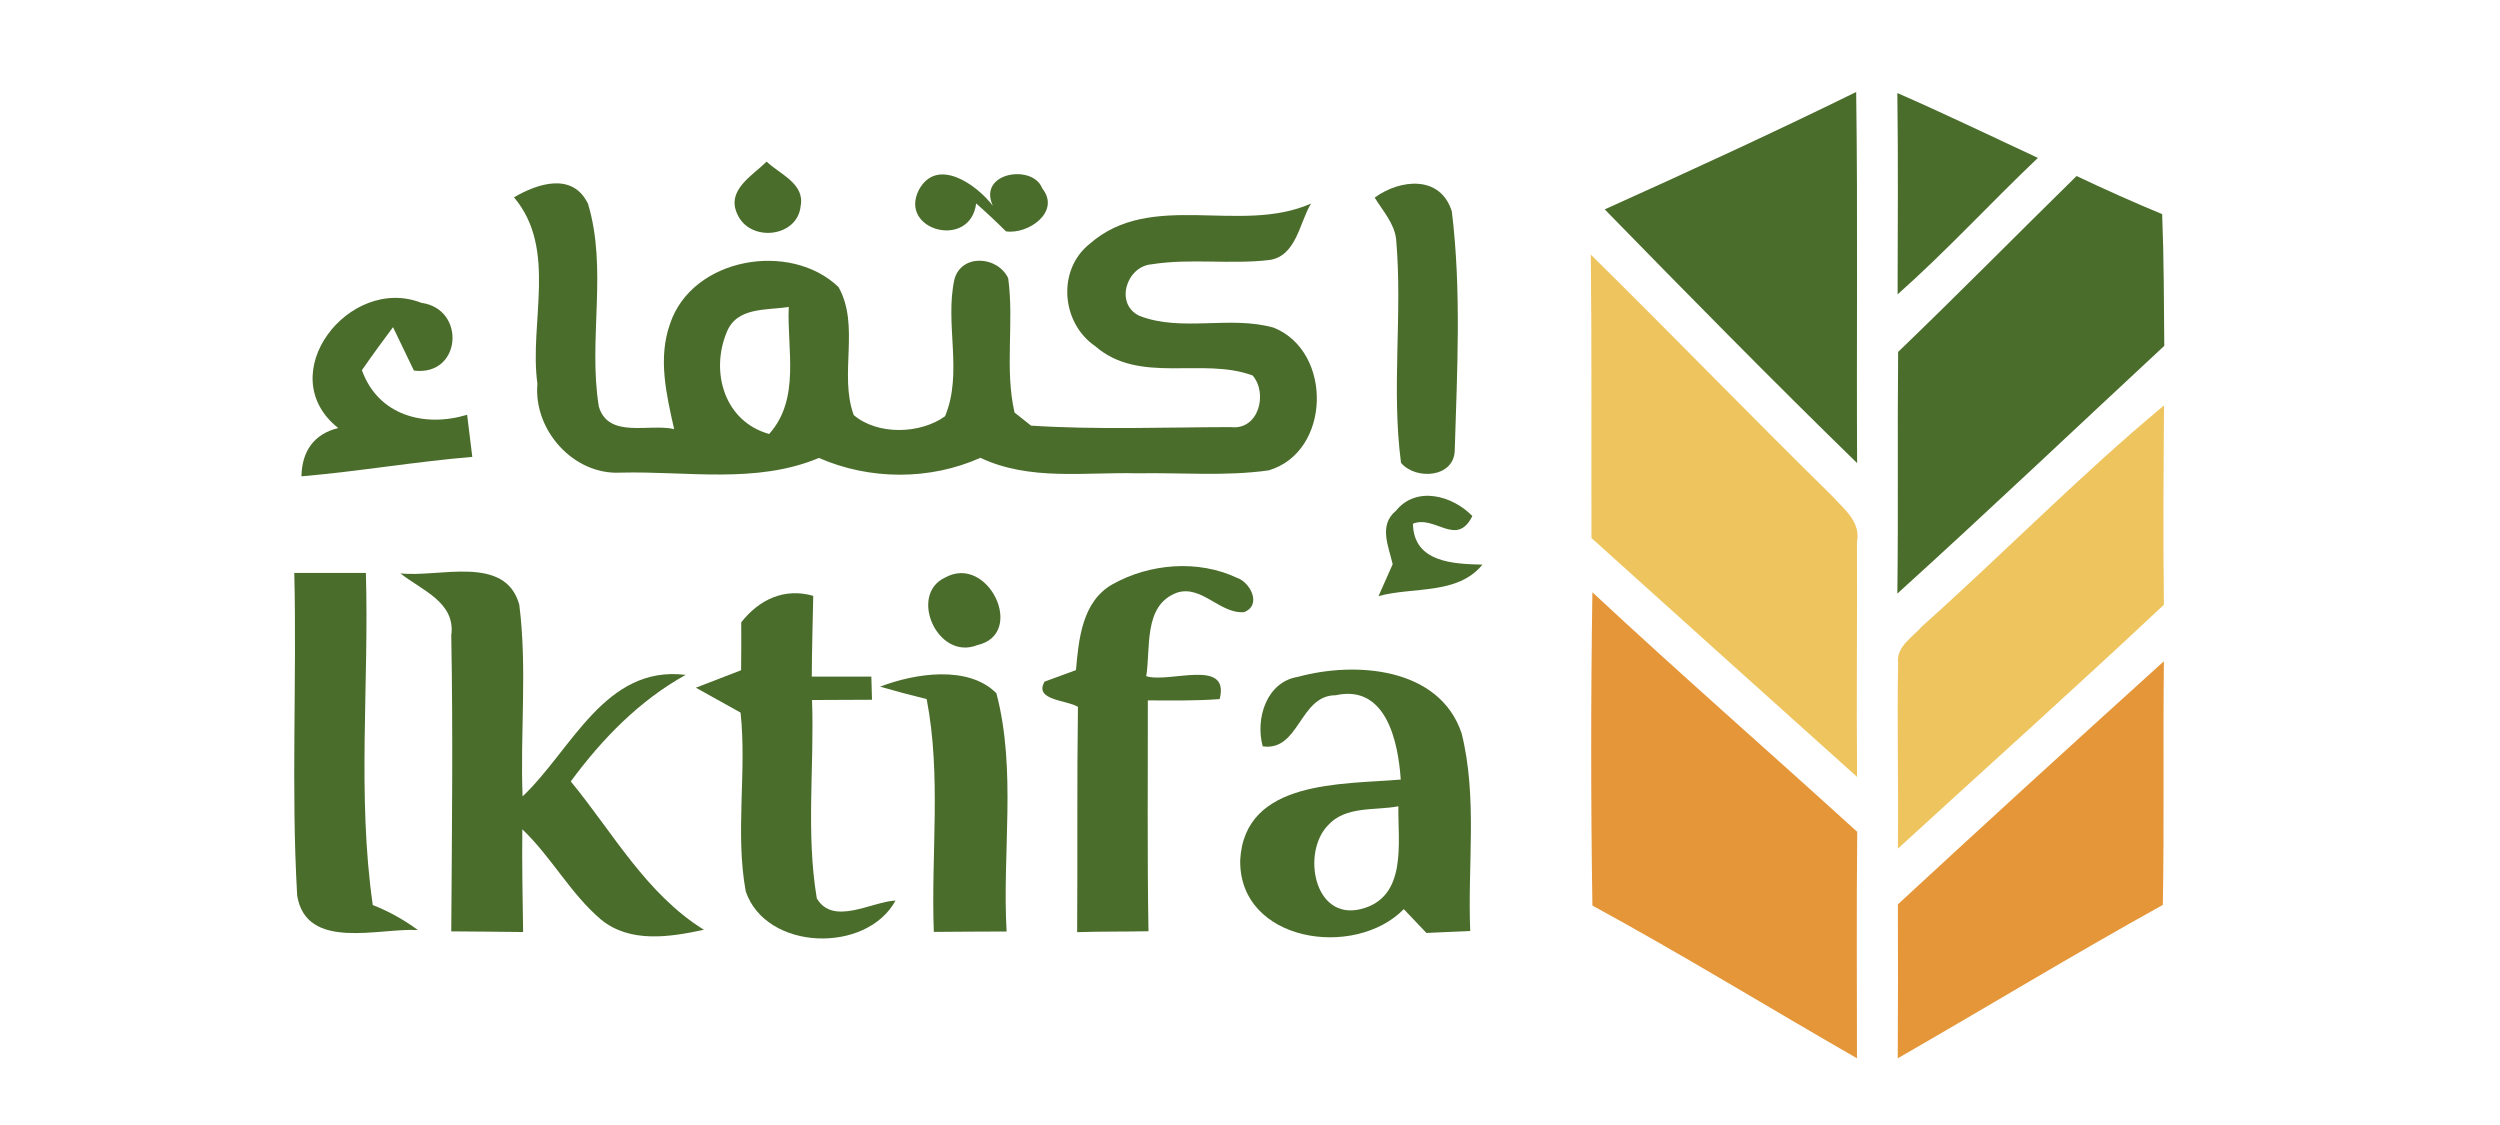
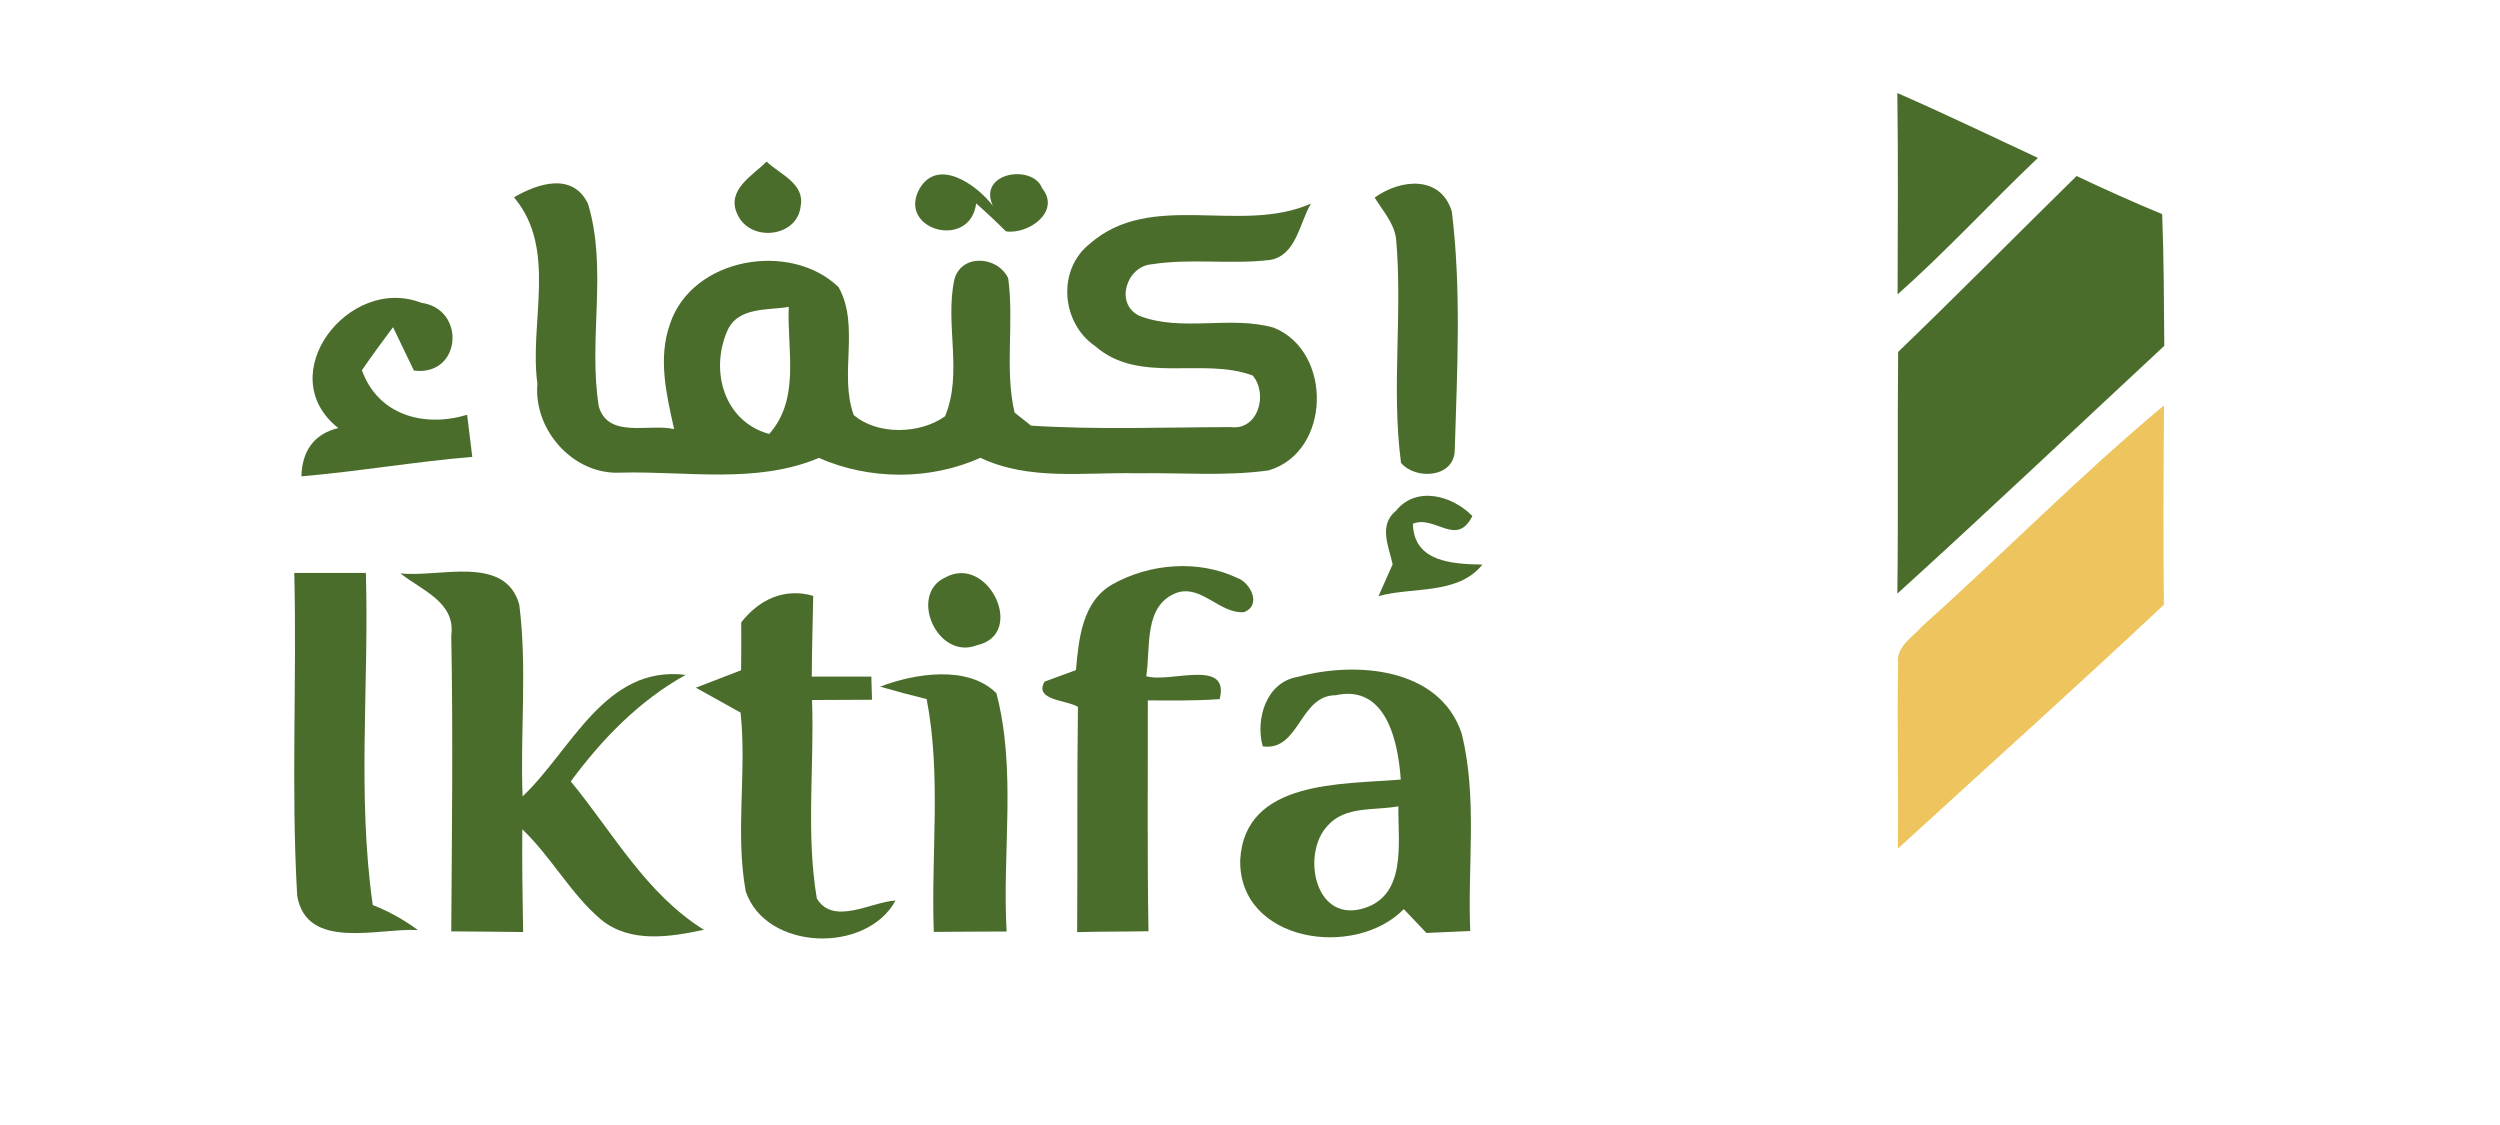
<svg xmlns="http://www.w3.org/2000/svg" width="100pt" height="45pt" viewBox="0 0 153 85" version="1.1">
  <g id="#4a6d2bff">
-     <path fill="#4a6d2b" opacity="1.00" d=" M 103.30 15.82 C 109.67 12.95 116.03 10.03 122.30 6.95 C 122.43 16.29 122.32 25.64 122.37 34.99 C 115.92 28.70 109.60 22.27 103.30 15.82 Z" />
    <path fill="#4a6d2b" opacity="1.00" d=" M 125.41 7.03 C 128.99 8.59 132.50 10.29 136.03 11.93 C 132.46 15.32 129.12 18.97 125.43 22.24 C 125.44 17.17 125.48 12.10 125.41 7.03 Z" />
    <path fill="#4a6d2b" opacity="1.00" d=" M 37.75 16.15 C 36.93 14.35 38.92 13.26 39.98 12.21 C 40.96 13.16 42.88 13.87 42.55 15.56 C 42.32 17.96 38.68 18.34 37.75 16.15 Z" />
    <path fill="#4a6d2b" opacity="1.00" d=" M 51.47 14.37 C 52.83 11.81 55.85 13.94 57.07 15.55 C 55.90 13.01 60.10 12.37 60.80 14.23 C 62.22 15.99 59.76 17.73 58.06 17.48 C 57.33 16.75 56.58 16.05 55.81 15.37 C 55.37 18.87 49.95 17.42 51.47 14.37 Z" />
    <path fill="#4a6d2b" opacity="1.00" d=" M 20.89 14.91 C 22.69 13.85 25.32 13.00 26.48 15.39 C 27.98 20.34 26.48 25.66 27.30 30.72 C 28.03 33.17 31.10 31.98 32.99 32.42 C 32.41 29.83 31.75 27.07 32.68 24.47 C 34.35 19.45 41.77 18.19 45.41 21.69 C 47.05 24.61 45.43 28.27 46.56 31.36 C 48.35 32.89 51.58 32.81 53.46 31.45 C 54.83 28.15 53.42 24.50 54.17 21.09 C 54.72 19.15 57.43 19.34 58.23 21.02 C 58.69 24.39 57.95 27.85 58.71 31.17 C 59.02 31.42 59.65 31.91 59.96 32.16 C 64.98 32.48 70.02 32.28 75.05 32.27 C 77.13 32.53 77.88 29.76 76.70 28.37 C 72.88 26.96 68.14 29.07 64.80 26.15 C 62.24 24.40 61.91 20.40 64.38 18.43 C 69.04 14.33 75.77 17.75 81.11 15.38 C 80.24 16.81 80.01 19.32 78.00 19.64 C 75.03 20.00 72.02 19.50 69.06 19.97 C 67.15 20.13 66.26 22.99 68.16 23.87 C 71.36 25.10 75.00 23.82 78.30 24.76 C 82.77 26.57 82.62 34.15 77.91 35.54 C 74.63 36.00 71.29 35.70 67.99 35.76 C 64.02 35.66 59.85 36.35 56.13 34.59 C 52.31 36.30 47.76 36.28 43.93 34.60 C 39.19 36.59 33.93 35.58 28.94 35.71 C 25.38 35.90 22.35 32.49 22.66 29.00 C 22.02 24.37 24.20 18.82 20.89 14.91 M 36.98 25.06 C 35.70 28.08 36.78 31.85 40.17 32.79 C 42.55 30.13 41.51 26.41 41.65 23.19 C 40.00 23.46 37.76 23.17 36.98 25.06 Z" />
    <path fill="#4a6d2b" opacity="1.00" d=" M 85.92 14.93 C 87.86 13.52 90.90 13.22 91.75 15.98 C 92.48 21.94 92.15 28.03 91.97 34.02 C 91.93 36.10 89.02 36.29 87.91 34.97 C 87.17 29.37 88.04 23.69 87.54 18.07 C 87.40 16.86 86.53 15.93 85.92 14.93 Z" />
    <path fill="#4a6d2b" opacity="1.00" d=" M 125.47 26.59 C 130.02 22.21 134.45 17.72 138.95 13.30 C 141.09 14.31 143.24 15.28 145.42 16.18 C 145.55 19.49 145.55 22.81 145.58 26.13 C 138.86 32.37 132.21 38.69 125.41 44.85 C 125.49 38.77 125.41 32.68 125.47 26.59 Z" />
    <path fill="#4a6d2b" opacity="1.00" d=" M 7.61 32.34 C 2.53 28.31 8.44 20.74 13.89 22.88 C 17.29 23.34 16.93 28.45 13.33 28.00 C 12.81 26.91 12.28 25.81 11.75 24.72 C 10.95 25.79 10.16 26.87 9.40 27.97 C 10.62 31.38 14.10 32.32 17.35 31.34 C 17.48 32.40 17.61 33.45 17.74 34.52 C 13.42 34.88 9.15 35.62 4.83 35.99 C 4.87 34.11 5.76 32.79 7.61 32.34 Z" />
    <path fill="#4a6d2b" opacity="1.00" d=" M 87.53 38.59 C 89.07 36.68 91.81 37.45 93.30 38.99 C 92.11 41.38 90.48 38.89 88.81 39.57 C 88.87 42.50 91.86 42.61 94.06 42.66 C 92.19 44.97 88.80 44.32 86.21 45.04 C 86.47 44.44 87.01 43.23 87.28 42.63 C 86.97 41.26 86.20 39.68 87.53 38.59 Z" />
    <path fill="#4a6d2b" opacity="1.00" d=" M 4.29 43.29 C 6.10 43.29 7.90 43.29 9.70 43.29 C 9.95 51.64 9.03 60.09 10.22 68.38 C 11.44 68.86 12.57 69.49 13.63 70.27 C 10.68 70.10 5.22 71.87 4.51 67.68 C 4.04 59.57 4.49 51.42 4.29 43.29 Z" />
    <path fill="#4a6d2b" opacity="1.00" d=" M 12.31 43.32 C 15.18 43.66 20.24 41.86 21.29 45.69 C 21.90 50.49 21.35 55.35 21.54 60.17 C 25.24 56.68 27.76 50.24 33.86 50.99 C 30.34 52.95 27.56 55.82 25.18 59.04 C 28.37 62.91 30.86 67.53 35.24 70.25 C 32.68 70.80 29.68 71.28 27.48 69.49 C 25.16 67.53 23.72 64.75 21.52 62.66 C 21.49 65.24 21.54 67.83 21.58 70.42 C 19.77 70.39 17.96 70.39 16.15 70.37 C 16.20 62.92 16.29 55.46 16.15 48.01 C 16.50 45.49 13.90 44.60 12.31 43.32 Z" />
    <path fill="#4a6d2b" opacity="1.00" d=" M 53.46 43.64 C 56.71 41.82 59.62 47.90 55.90 48.74 C 52.89 49.95 50.68 44.93 53.46 43.64 Z" />
    <path fill="#4a6d2b" opacity="1.00" d=" M 66.12 44.14 C 68.93 42.57 72.58 42.27 75.52 43.66 C 76.50 43.98 77.43 45.71 76.05 46.25 C 74.24 46.40 72.84 44.17 70.98 44.78 C 68.42 45.73 69.01 48.95 68.66 51.09 C 70.41 51.64 75.00 49.69 74.21 52.82 C 72.40 52.96 70.59 52.92 68.78 52.92 C 68.79 58.73 68.73 64.55 68.83 70.36 C 67.03 70.40 65.23 70.37 63.44 70.43 C 63.48 64.76 63.42 59.08 63.50 53.41 C 62.71 52.89 60.14 52.93 60.98 51.50 C 61.57 51.28 62.76 50.85 63.35 50.63 C 63.56 48.27 63.82 45.44 66.12 44.14 Z" />
    <path fill="#4a6d2b" opacity="1.00" d=" M 38.06 47.02 C 39.41 45.30 41.32 44.39 43.50 45.02 C 43.46 47.06 43.40 49.09 43.39 51.12 C 44.89 51.12 46.39 51.12 47.89 51.12 C 47.90 51.56 47.93 52.43 47.94 52.87 C 46.43 52.88 44.92 52.89 43.41 52.89 C 43.59 57.88 42.94 62.94 43.77 67.88 C 45.01 69.97 47.90 68.13 49.72 68.04 C 47.52 72.08 39.93 71.85 38.40 67.35 C 37.59 62.89 38.49 58.33 38.01 53.84 C 37.16 53.37 35.48 52.43 34.63 51.96 C 35.49 51.63 37.20 50.97 38.05 50.64 C 38.06 49.43 38.07 48.23 38.06 47.02 Z" />
    <path fill="#4a6d2b" opacity="1.00" d=" M 48.55 51.88 C 51.19 50.87 55.21 50.24 57.34 52.38 C 58.87 58.22 57.77 64.40 58.11 70.38 C 56.28 70.38 54.44 70.40 52.61 70.41 C 52.39 64.55 53.19 58.61 52.07 52.82 C 50.89 52.53 49.72 52.22 48.55 51.88 Z" />
    <path fill="#4a6d2b" opacity="1.00" d=" M 77.46 56.39 C 76.89 54.31 77.74 51.52 80.12 51.14 C 84.47 49.95 90.82 50.41 92.49 55.41 C 93.70 60.28 92.93 65.37 93.14 70.34 C 92.31 70.38 90.66 70.45 89.83 70.49 C 89.41 70.04 88.55 69.14 88.12 68.69 C 84.40 72.49 75.65 71.17 75.76 64.98 C 76.09 58.89 83.49 59.28 87.89 58.90 C 87.70 56.09 86.81 51.68 82.97 52.53 C 80.23 52.53 80.24 56.79 77.46 56.39 M 82.37 62.38 C 80.41 64.43 81.33 69.55 84.86 68.69 C 88.41 67.82 87.67 63.68 87.71 60.92 C 85.92 61.26 83.70 60.87 82.37 62.38 Z" />
  </g>
  <g id="#edc45dff">
-     <path fill="#edc45d" opacity="1.00" d=" M 102.25 19.24 C 108.37 25.27 114.34 31.44 120.47 37.46 C 121.35 38.44 122.67 39.42 122.36 40.96 C 122.39 46.87 122.31 52.79 122.37 58.70 C 115.68 52.69 108.98 46.68 102.30 40.65 C 102.28 33.51 102.33 26.38 102.25 19.24 Z" />
    <path fill="#edc45d" opacity="1.00" d=" M 127.28 47.32 C 133.43 41.83 139.21 35.91 145.56 30.63 C 145.52 35.65 145.49 40.67 145.55 45.69 C 138.93 51.91 132.15 57.98 125.45 64.12 C 125.51 59.45 125.38 54.78 125.47 50.11 C 125.30 48.85 126.57 48.15 127.28 47.32 Z" />
  </g>
  <g id="#e49639ff">
-     <path fill="#e49639" opacity="1.00" d=" M 102.37 68.42 C 102.25 60.53 102.25 52.64 102.37 44.75 C 108.95 50.88 115.73 56.80 122.38 62.85 C 122.32 68.55 122.36 74.26 122.36 79.96 C 115.69 76.13 109.13 72.10 102.37 68.42 Z" />
-     <path fill="#e49639" opacity="1.00" d=" M 125.45 68.33 C 132.11 62.17 138.82 56.05 145.55 49.96 C 145.48 56.10 145.58 62.24 145.47 68.37 C 138.72 72.11 132.13 76.12 125.44 79.96 C 125.46 76.08 125.47 72.21 125.45 68.33 Z" />
-   </g>
+     </g>
</svg>